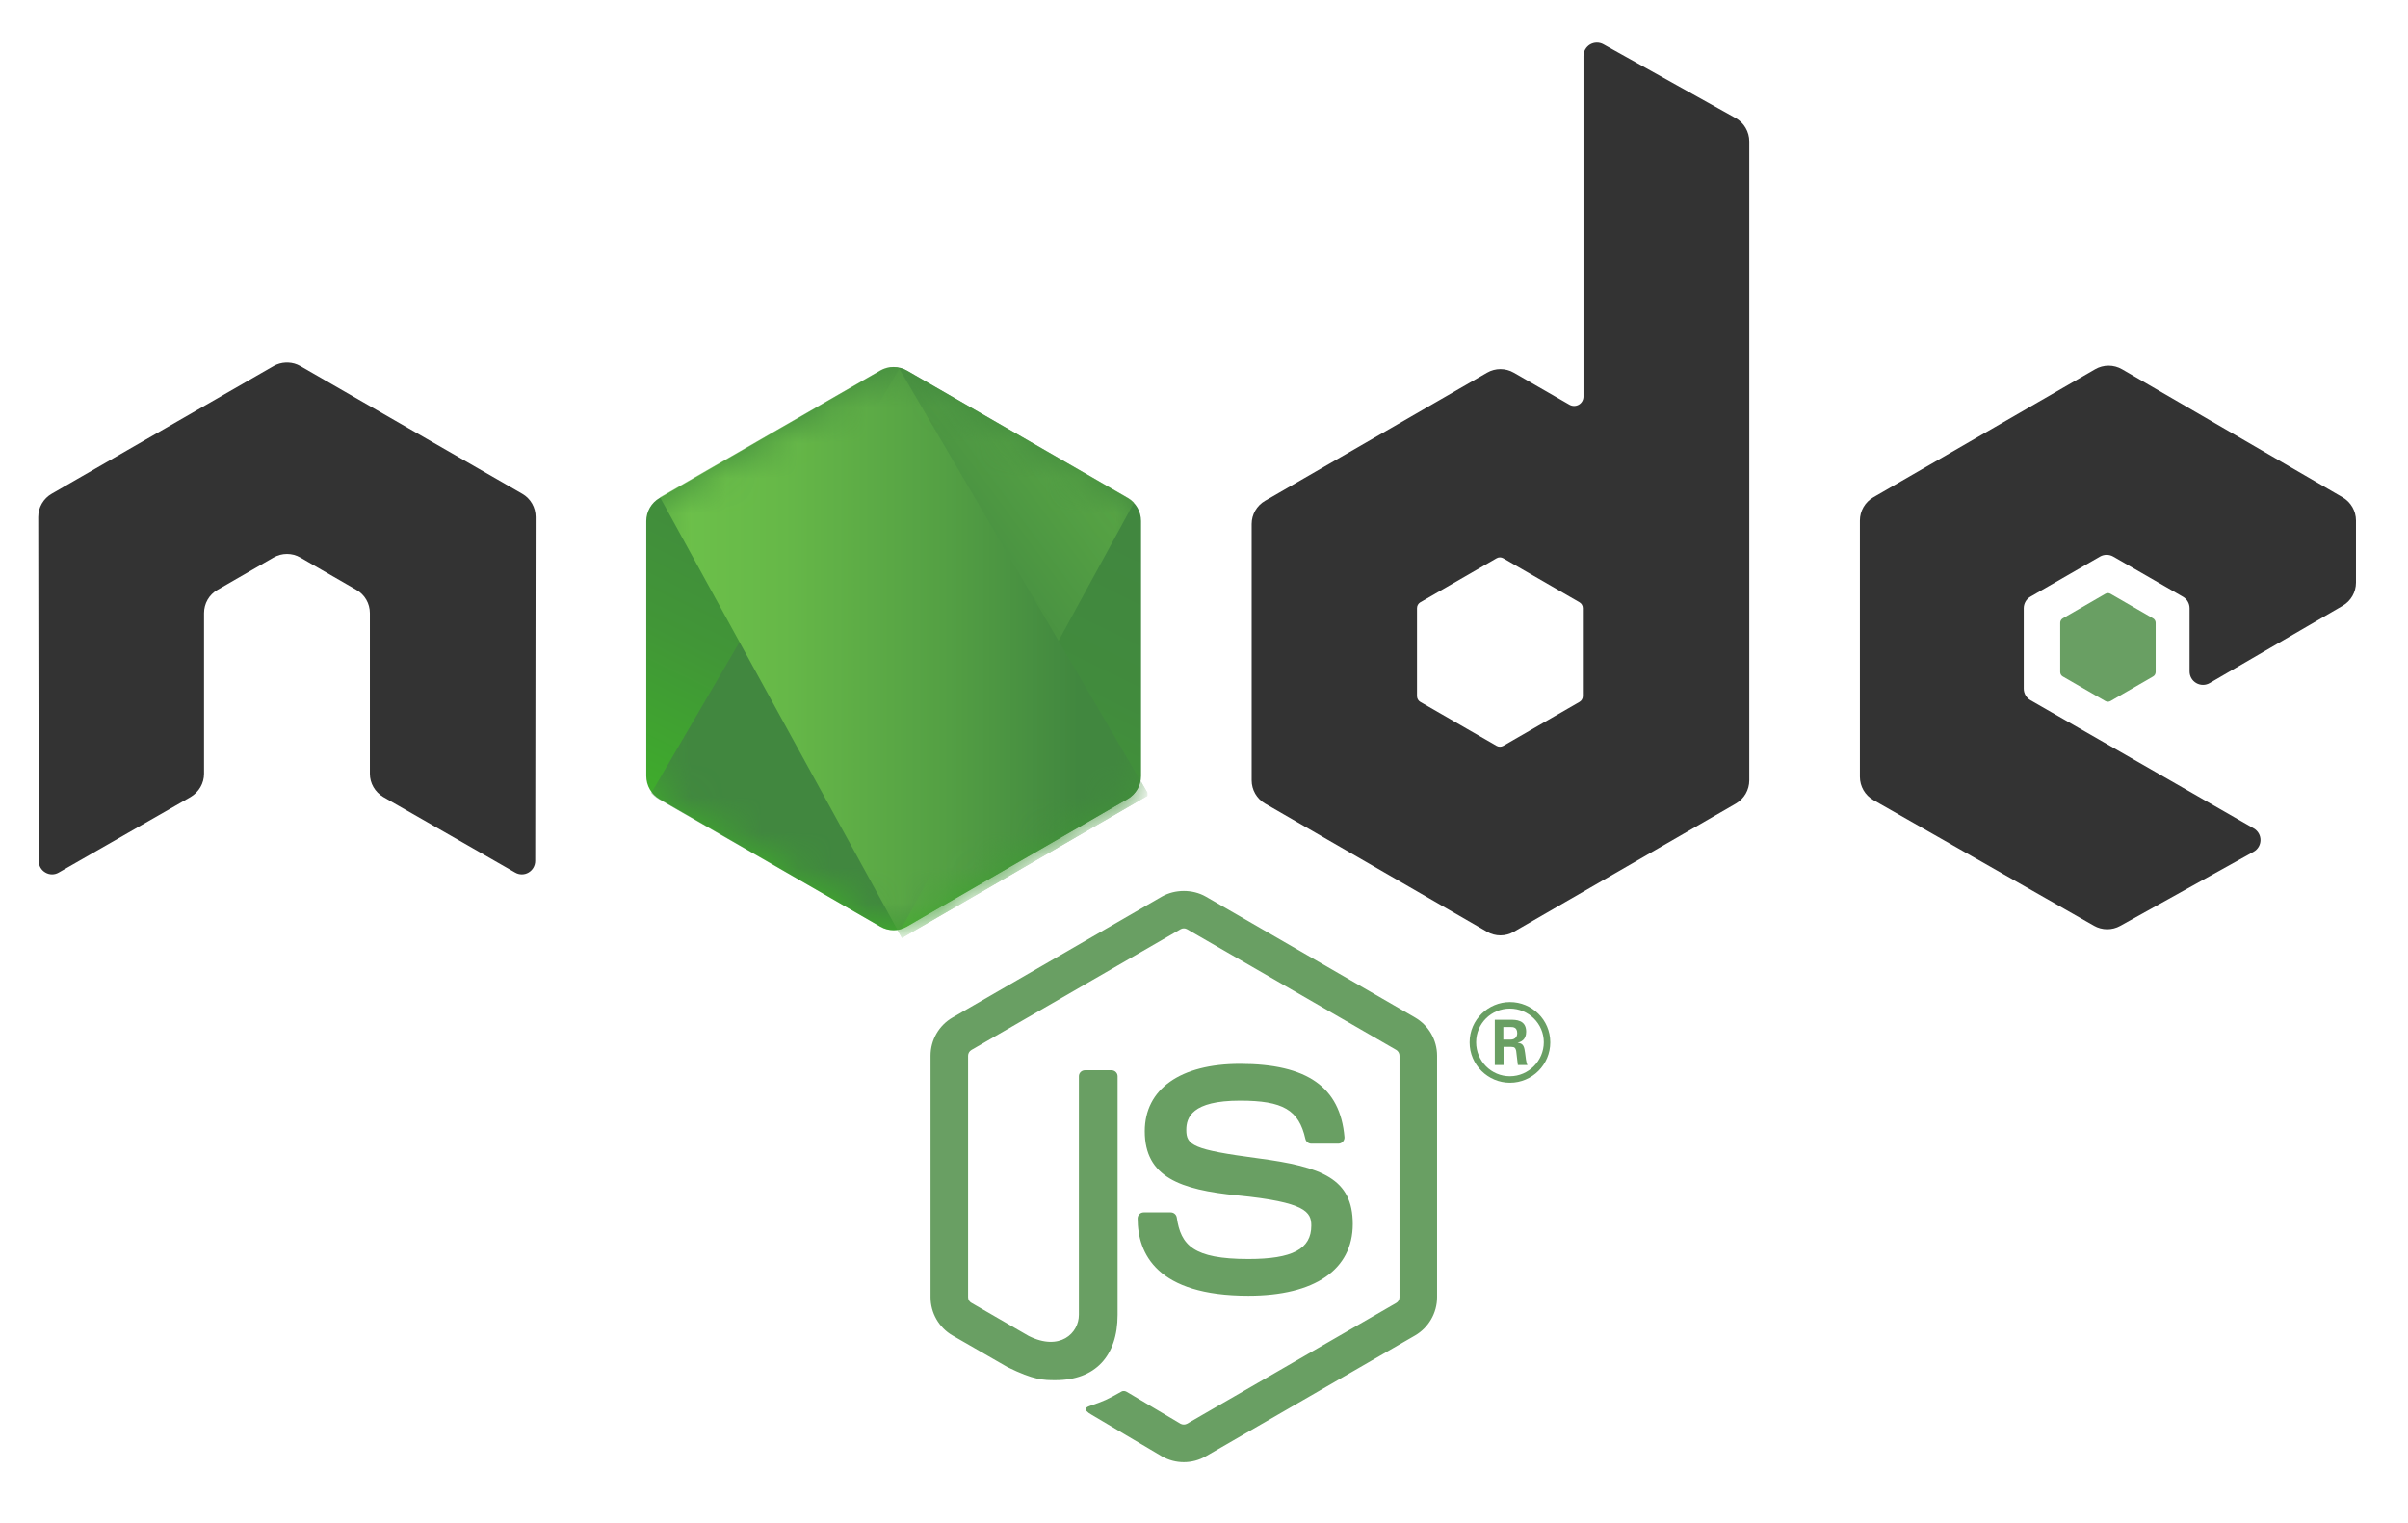
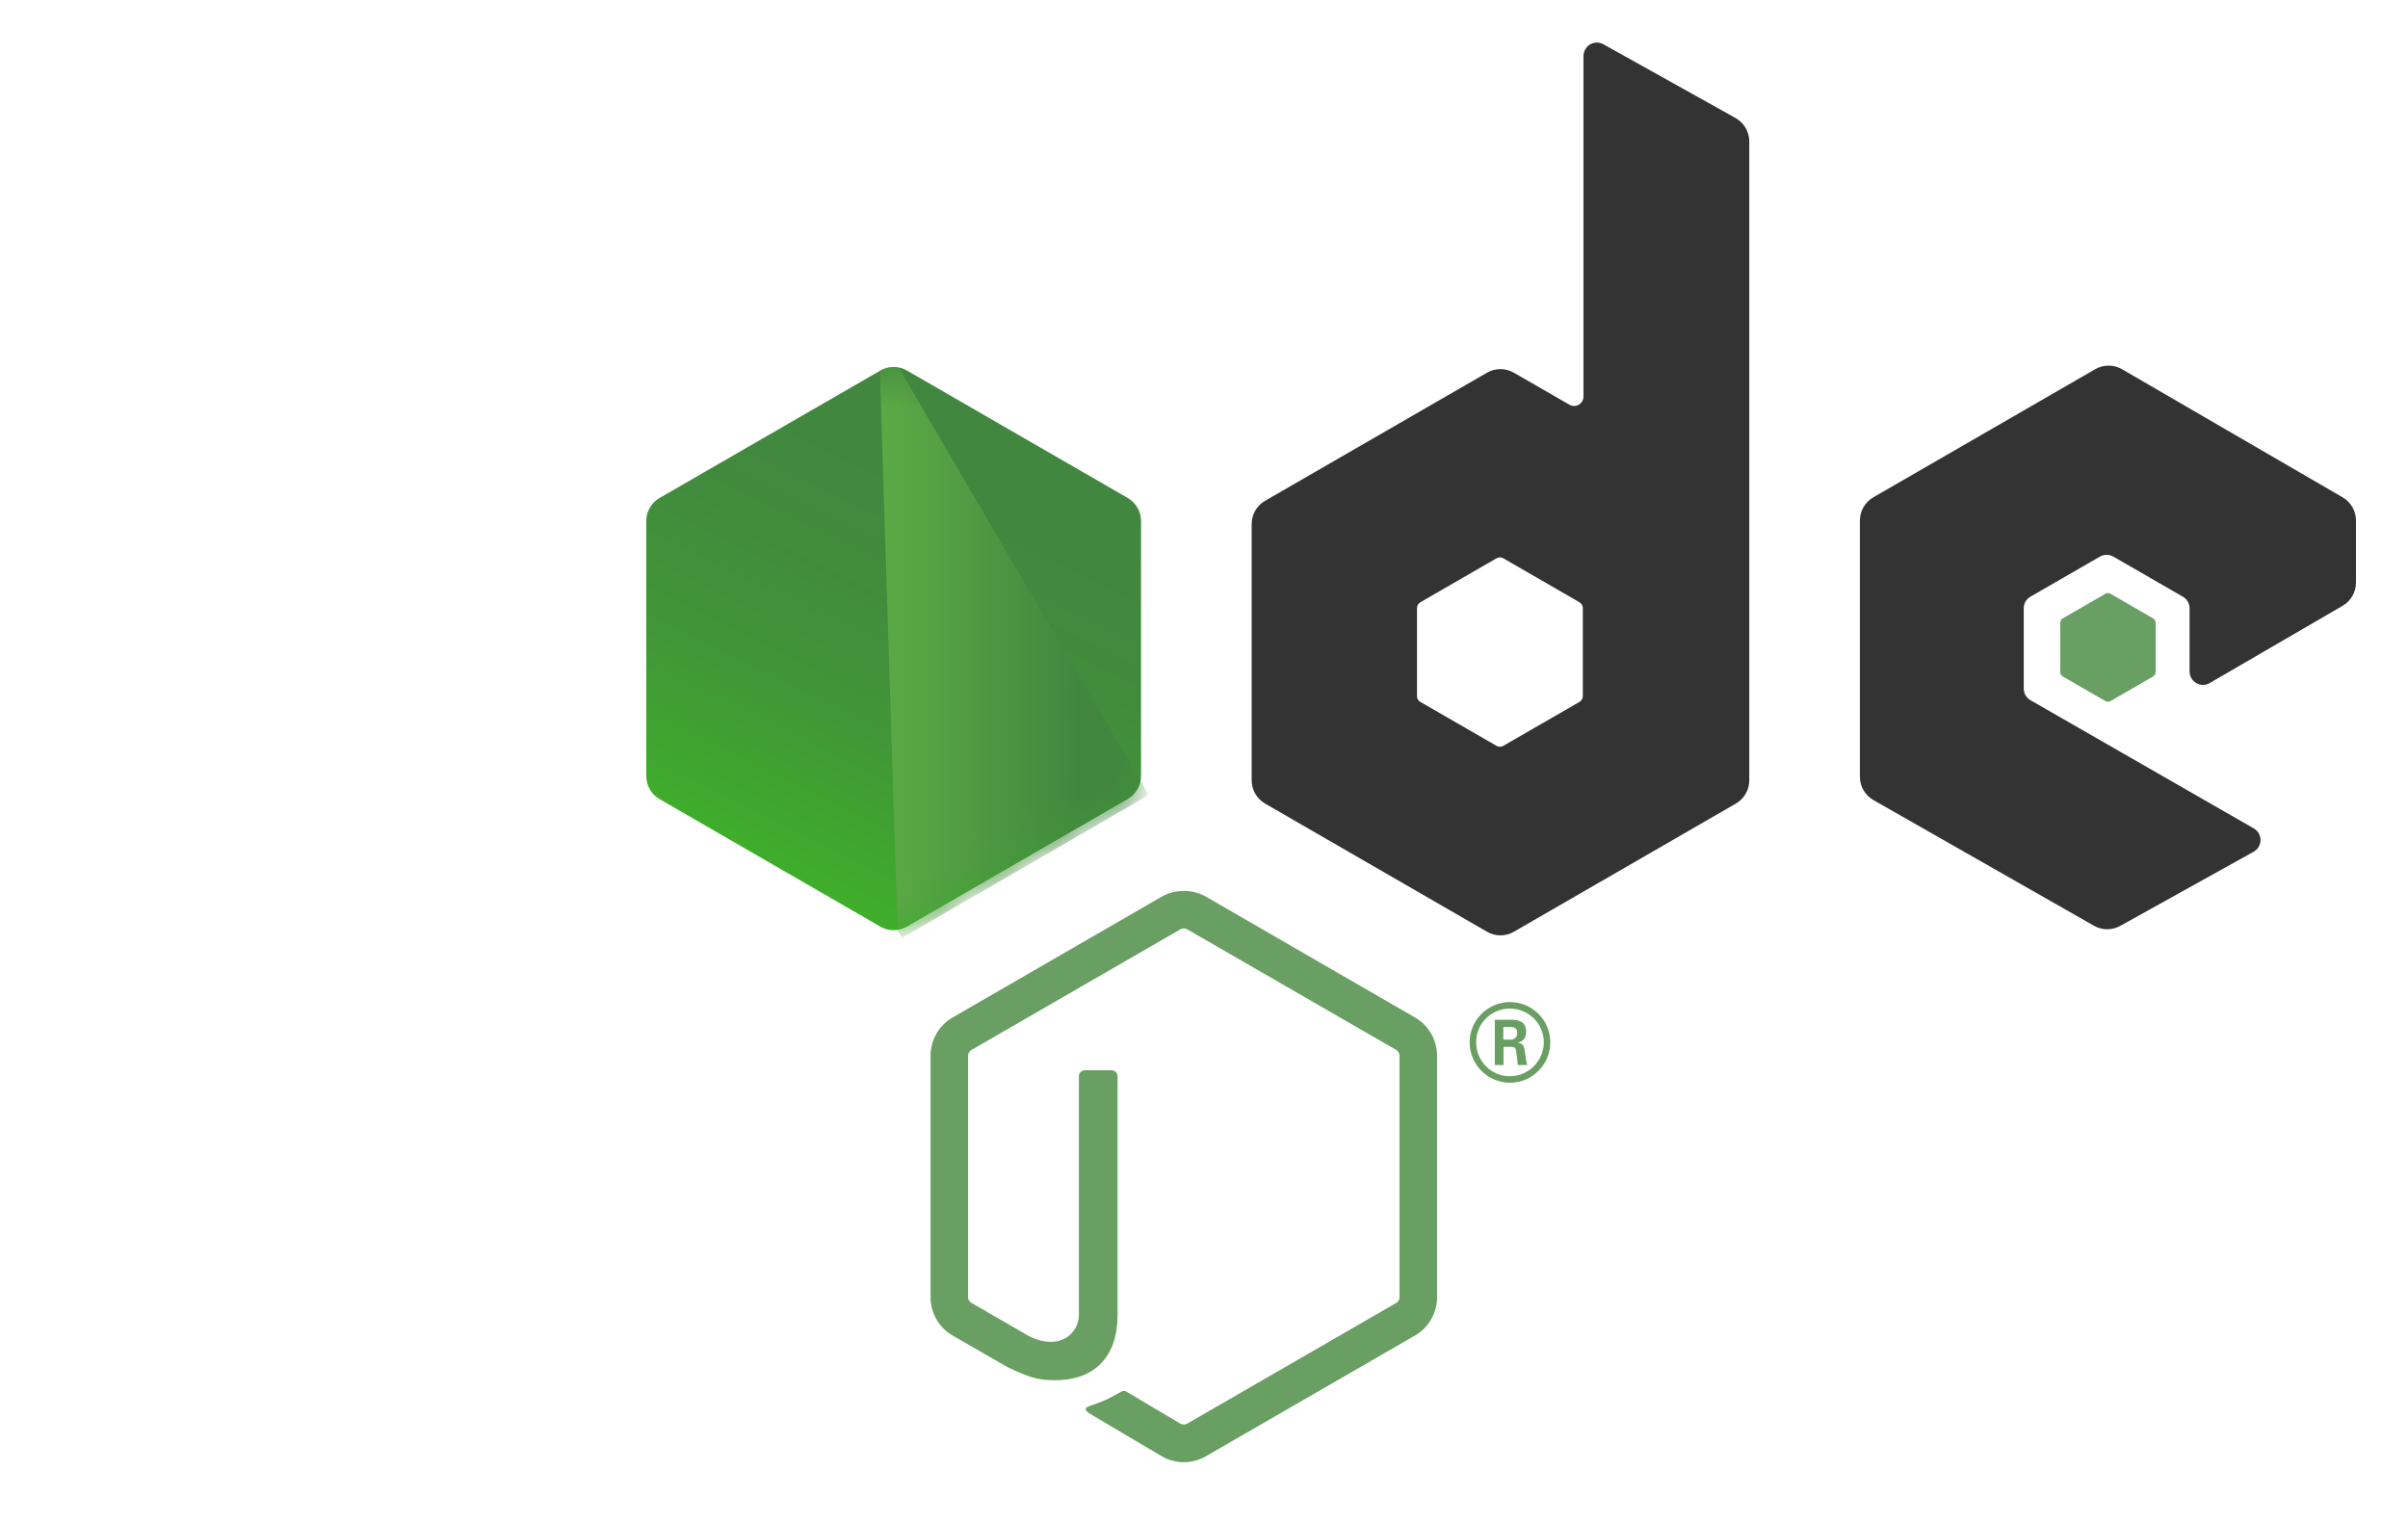
<svg xmlns="http://www.w3.org/2000/svg" width="68" height="43" viewBox="0 0 68 43" fill="none">
  <path d="M33.429 41.286C33.213 41.286 32.998 41.23 32.809 41.12L30.835 39.952C30.541 39.787 30.685 39.729 30.782 39.695C31.175 39.559 31.254 39.527 31.674 39.289C31.718 39.265 31.776 39.274 31.821 39.301L33.337 40.201C33.392 40.231 33.469 40.231 33.52 40.201L39.43 36.789C39.485 36.758 39.521 36.695 39.521 36.629V29.808C39.521 29.742 39.485 29.68 39.429 29.646L33.521 26.237C33.466 26.205 33.394 26.205 33.339 26.237L27.432 29.647C27.375 29.68 27.338 29.744 27.338 29.808V36.629C27.338 36.695 27.375 36.757 27.432 36.787L29.051 37.723C29.929 38.162 30.467 37.645 30.467 37.125V30.39C30.467 30.295 30.544 30.22 30.639 30.22H31.388C31.482 30.22 31.56 30.295 31.56 30.39V37.125C31.56 38.297 30.921 38.97 29.81 38.97C29.468 38.97 29.199 38.97 28.448 38.6L26.898 37.708C26.515 37.486 26.278 37.072 26.278 36.629V29.808C26.278 29.365 26.515 28.952 26.898 28.731L32.809 25.316C33.183 25.104 33.68 25.104 34.051 25.316L39.961 28.731C40.344 28.953 40.582 29.365 40.582 29.808V36.629C40.582 37.072 40.344 37.485 39.961 37.708L34.051 41.12C33.862 41.23 33.648 41.286 33.429 41.286Z" fill="#699F63" />
-   <path d="M35.254 36.587C32.668 36.587 32.126 35.4 32.126 34.404C32.126 34.309 32.202 34.233 32.297 34.233H33.061C33.146 34.233 33.218 34.295 33.231 34.378C33.346 35.156 33.69 35.549 35.254 35.549C36.499 35.549 37.03 35.267 37.03 34.606C37.03 34.226 36.879 33.943 34.944 33.753C33.327 33.593 32.327 33.236 32.327 31.942C32.327 30.75 33.332 30.039 35.017 30.039C36.911 30.039 37.848 30.696 37.967 32.106C37.971 32.154 37.954 32.201 37.921 32.237C37.889 32.271 37.844 32.292 37.796 32.292H37.029C36.95 32.292 36.879 32.235 36.863 32.158C36.679 31.34 36.232 31.078 35.017 31.078C33.658 31.078 33.5 31.552 33.5 31.906C33.5 32.336 33.687 32.462 35.522 32.705C37.338 32.944 38.201 33.285 38.201 34.561C38.201 35.849 37.127 36.587 35.254 36.587Z" fill="#699F63" />
  <path d="M43.779 29.433C43.779 30.06 43.267 30.572 42.64 30.572C42.019 30.572 41.501 30.066 41.501 29.433C41.501 28.788 42.032 28.294 42.64 28.294C43.255 28.294 43.779 28.788 43.779 29.433ZM41.685 29.43C41.685 29.96 42.113 30.389 42.637 30.389C43.167 30.389 43.596 29.951 43.596 29.43C43.596 28.9 43.162 28.478 42.637 28.478C42.119 28.478 41.685 28.893 41.685 29.43ZM42.212 28.794H42.652C42.803 28.794 43.098 28.794 43.098 29.132C43.098 29.367 42.948 29.415 42.857 29.445C43.032 29.457 43.044 29.572 43.068 29.735C43.08 29.837 43.098 30.012 43.134 30.072H42.863C42.857 30.012 42.815 29.686 42.815 29.668C42.797 29.596 42.773 29.56 42.682 29.56H42.459V30.072H42.212V28.794H42.212ZM42.453 29.355H42.652C42.815 29.355 42.845 29.24 42.845 29.174C42.845 28.999 42.724 28.999 42.658 28.999H42.453V29.355Z" fill="#699F63" />
-   <path d="M15.126 14.599C15.126 14.327 14.983 14.076 14.748 13.942L8.481 10.335C8.375 10.273 8.257 10.241 8.136 10.236C8.125 10.236 8.08 10.236 8.071 10.236C7.952 10.241 7.833 10.273 7.725 10.335L1.459 13.942C1.225 14.076 1.08 14.327 1.08 14.599L1.094 24.31C1.094 24.445 1.164 24.57 1.283 24.637C1.399 24.706 1.543 24.706 1.659 24.637L5.383 22.504C5.618 22.364 5.762 22.117 5.762 21.848V17.311C5.762 17.04 5.905 16.79 6.14 16.656L7.725 15.742C7.844 15.674 7.973 15.641 8.105 15.641C8.234 15.641 8.366 15.674 8.481 15.742L10.066 16.656C10.301 16.79 10.445 17.04 10.445 17.311V21.848C10.445 22.117 10.59 22.366 10.824 22.504L14.547 24.637C14.664 24.706 14.81 24.706 14.926 24.637C15.041 24.57 15.114 24.445 15.114 24.31L15.126 14.599Z" fill="#333333" />
  <path d="M45.279 1.25C45.162 1.185 45.019 1.187 44.903 1.254C44.788 1.323 44.716 1.447 44.716 1.581V11.197C44.716 11.292 44.666 11.38 44.584 11.427C44.502 11.474 44.401 11.474 44.319 11.427L42.749 10.523C42.515 10.388 42.227 10.388 41.993 10.523L35.724 14.141C35.49 14.276 35.346 14.526 35.346 14.796V22.033C35.346 22.304 35.49 22.553 35.724 22.689L41.993 26.309C42.227 26.445 42.516 26.445 42.75 26.309L49.02 22.689C49.254 22.554 49.398 22.304 49.398 22.033V3.993C49.398 3.719 49.249 3.466 49.01 3.332L45.279 1.25ZM44.698 19.655C44.698 19.723 44.662 19.785 44.603 19.819L42.451 21.06C42.392 21.093 42.32 21.093 42.262 21.06L40.109 19.819C40.051 19.785 40.015 19.723 40.015 19.655V17.17C40.015 17.103 40.051 17.04 40.109 17.006L42.262 15.763C42.32 15.729 42.392 15.729 42.451 15.763L44.603 17.006C44.662 17.04 44.698 17.103 44.698 17.17L44.698 19.655Z" fill="#333333" />
  <path d="M66.154 17.105C66.387 16.97 66.531 16.72 66.531 16.451V14.697C66.531 14.427 66.387 14.178 66.153 14.042L59.925 10.426C59.691 10.29 59.401 10.29 59.166 10.425L52.9 14.043C52.666 14.178 52.522 14.428 52.522 14.698V21.933C52.522 22.205 52.667 22.456 52.904 22.591L59.131 26.139C59.361 26.27 59.643 26.272 59.874 26.143L63.64 24.05C63.76 23.983 63.834 23.858 63.835 23.722C63.836 23.585 63.763 23.459 63.645 23.391L57.339 19.771C57.221 19.704 57.149 19.578 57.149 19.443V17.175C57.149 17.04 57.221 16.915 57.338 16.848L59.301 15.716C59.417 15.649 59.562 15.649 59.678 15.716L61.642 16.848C61.76 16.915 61.832 17.04 61.832 17.175V18.959C61.832 19.095 61.904 19.22 62.021 19.287C62.139 19.355 62.283 19.355 62.4 19.287L66.154 17.105Z" fill="#333333" />
  <path d="M59.453 16.766C59.498 16.74 59.554 16.74 59.599 16.766L60.801 17.46C60.846 17.486 60.874 17.534 60.874 17.586V18.975C60.874 19.027 60.846 19.075 60.801 19.101L59.599 19.795C59.554 19.821 59.498 19.821 59.453 19.795L58.251 19.101C58.206 19.075 58.179 19.027 58.179 18.975V17.586C58.179 17.534 58.206 17.486 58.251 17.46L59.453 16.766Z" fill="#699F63" />
  <path d="M25.613 10.463C25.38 10.328 25.093 10.328 24.86 10.463L18.627 14.06C18.393 14.194 18.25 14.443 18.25 14.712V21.912C18.25 22.181 18.393 22.429 18.626 22.564L24.86 26.164C25.093 26.299 25.38 26.299 25.613 26.164L31.846 22.564C32.078 22.43 32.222 22.181 32.222 21.912V14.712C32.222 14.443 32.078 14.194 31.845 14.06L25.613 10.463Z" fill="url(#paint0_linear_2097_9550)" />
  <mask id="mask0_2097_9550" style="mask-type:luminance" maskUnits="userSpaceOnUse" x="18" y="10" width="15" height="17">
-     <path d="M25.612 10.463C25.379 10.328 25.092 10.328 24.859 10.463L18.626 14.06C18.392 14.194 18.249 14.443 18.249 14.712V21.912C18.249 22.181 18.392 22.43 18.625 22.564L24.859 26.164C25.092 26.299 25.379 26.299 25.612 26.164L31.845 22.564C32.077 22.43 32.221 22.181 32.221 21.912V14.712C32.221 14.443 32.077 14.194 31.844 14.06L25.612 10.463Z" fill="white" />
-   </mask>
+     </mask>
  <g mask="url(#mask0_2097_9550)">
    <path d="M31.857 14.06L25.606 10.463C25.544 10.427 25.478 10.402 25.41 10.385L18.392 22.391C18.452 22.459 18.523 22.518 18.602 22.564L24.863 26.164C25.041 26.267 25.252 26.291 25.445 26.237L32.025 14.189C31.975 14.139 31.919 14.095 31.857 14.06Z" fill="url(#paint1_linear_2097_9550)" />
  </g>
  <mask id="mask1_2097_9550" style="mask-type:luminance" maskUnits="userSpaceOnUse" x="18" y="10" width="15" height="17">
    <path d="M25.612 10.463C25.379 10.328 25.092 10.328 24.859 10.463L18.626 14.06C18.392 14.194 18.249 14.443 18.249 14.712V21.912C18.249 22.181 18.392 22.43 18.625 22.564L24.859 26.164C25.092 26.299 25.379 26.299 25.612 26.164L31.845 22.564C32.077 22.43 32.221 22.181 32.221 21.912V14.712C32.221 14.443 32.077 14.194 31.844 14.06L25.612 10.463Z" fill="white" />
  </mask>
  <g mask="url(#mask1_2097_9550)">
-     <path d="M31.861 22.564C32.042 22.459 32.178 22.284 32.229 22.085L25.377 10.378C25.198 10.343 25.008 10.37 24.847 10.463L18.638 14.038L25.345 26.258C25.441 26.245 25.535 26.214 25.621 26.165L31.861 22.564Z" fill="url(#paint2_linear_2097_9550)" />
+     <path d="M31.861 22.564C32.042 22.459 32.178 22.284 32.229 22.085L25.377 10.378C25.198 10.343 25.008 10.37 24.847 10.463L25.345 26.258C25.441 26.245 25.535 26.214 25.621 26.165L31.861 22.564Z" fill="url(#paint2_linear_2097_9550)" />
    <path d="M31.86 22.564L25.62 26.164C25.534 26.214 25.44 26.245 25.345 26.258L25.469 26.484L32.4 22.472V22.378L32.229 22.085C32.177 22.284 32.042 22.459 31.86 22.564Z" fill="url(#paint3_linear_2097_9550)" />
-     <path d="M31.86 22.564L25.62 26.164C25.534 26.214 25.44 26.245 25.345 26.258L25.469 26.484L32.4 22.472V22.378L32.229 22.085C32.177 22.284 32.042 22.459 31.86 22.564Z" fill="url(#paint4_linear_2097_9550)" />
  </g>
  <defs>
    <linearGradient id="paint0_linear_2097_9550" x1="27.77" y1="13.142" x2="22.139" y2="24.63" gradientUnits="userSpaceOnUse">
      <stop stop-color="#41873F" />
      <stop offset="0.329" stop-color="#418B3D" />
      <stop offset="0.635" stop-color="#419637" />
      <stop offset="0.932" stop-color="#3FA92D" />
      <stop offset="1" stop-color="#3FAE2A" />
    </linearGradient>
    <linearGradient id="paint1_linear_2097_9550" x1="24.287" y1="19.154" x2="40.089" y2="7.479" gradientUnits="userSpaceOnUse">
      <stop offset="0.138" stop-color="#41873F" />
      <stop offset="0.403" stop-color="#54A044" />
      <stop offset="0.714" stop-color="#66B848" />
      <stop offset="0.908" stop-color="#6CC04A" />
    </linearGradient>
    <linearGradient id="paint2_linear_2097_9550" x1="18.029" y1="18.311" x2="32.442" y2="18.311" gradientUnits="userSpaceOnUse">
      <stop offset="0.092" stop-color="#6CC04A" />
      <stop offset="0.286" stop-color="#66B848" />
      <stop offset="0.597" stop-color="#54A044" />
      <stop offset="0.862" stop-color="#41873F" />
    </linearGradient>
    <linearGradient id="paint3_linear_2097_9550" x1="18.029" y1="24.285" x2="32.441" y2="24.285" gradientUnits="userSpaceOnUse">
      <stop offset="0.092" stop-color="#6CC04A" />
      <stop offset="0.286" stop-color="#66B848" />
      <stop offset="0.597" stop-color="#54A044" />
      <stop offset="0.862" stop-color="#41873F" />
    </linearGradient>
    <linearGradient id="paint4_linear_2097_9550" x1="34.541" y1="12.801" x2="25.652" y2="30.934" gradientUnits="userSpaceOnUse">
      <stop stop-color="#41873F" />
      <stop offset="0.329" stop-color="#418B3D" />
      <stop offset="0.635" stop-color="#419637" />
      <stop offset="0.932" stop-color="#3FA92D" />
      <stop offset="1" stop-color="#3FAE2A" />
    </linearGradient>
  </defs>
</svg>